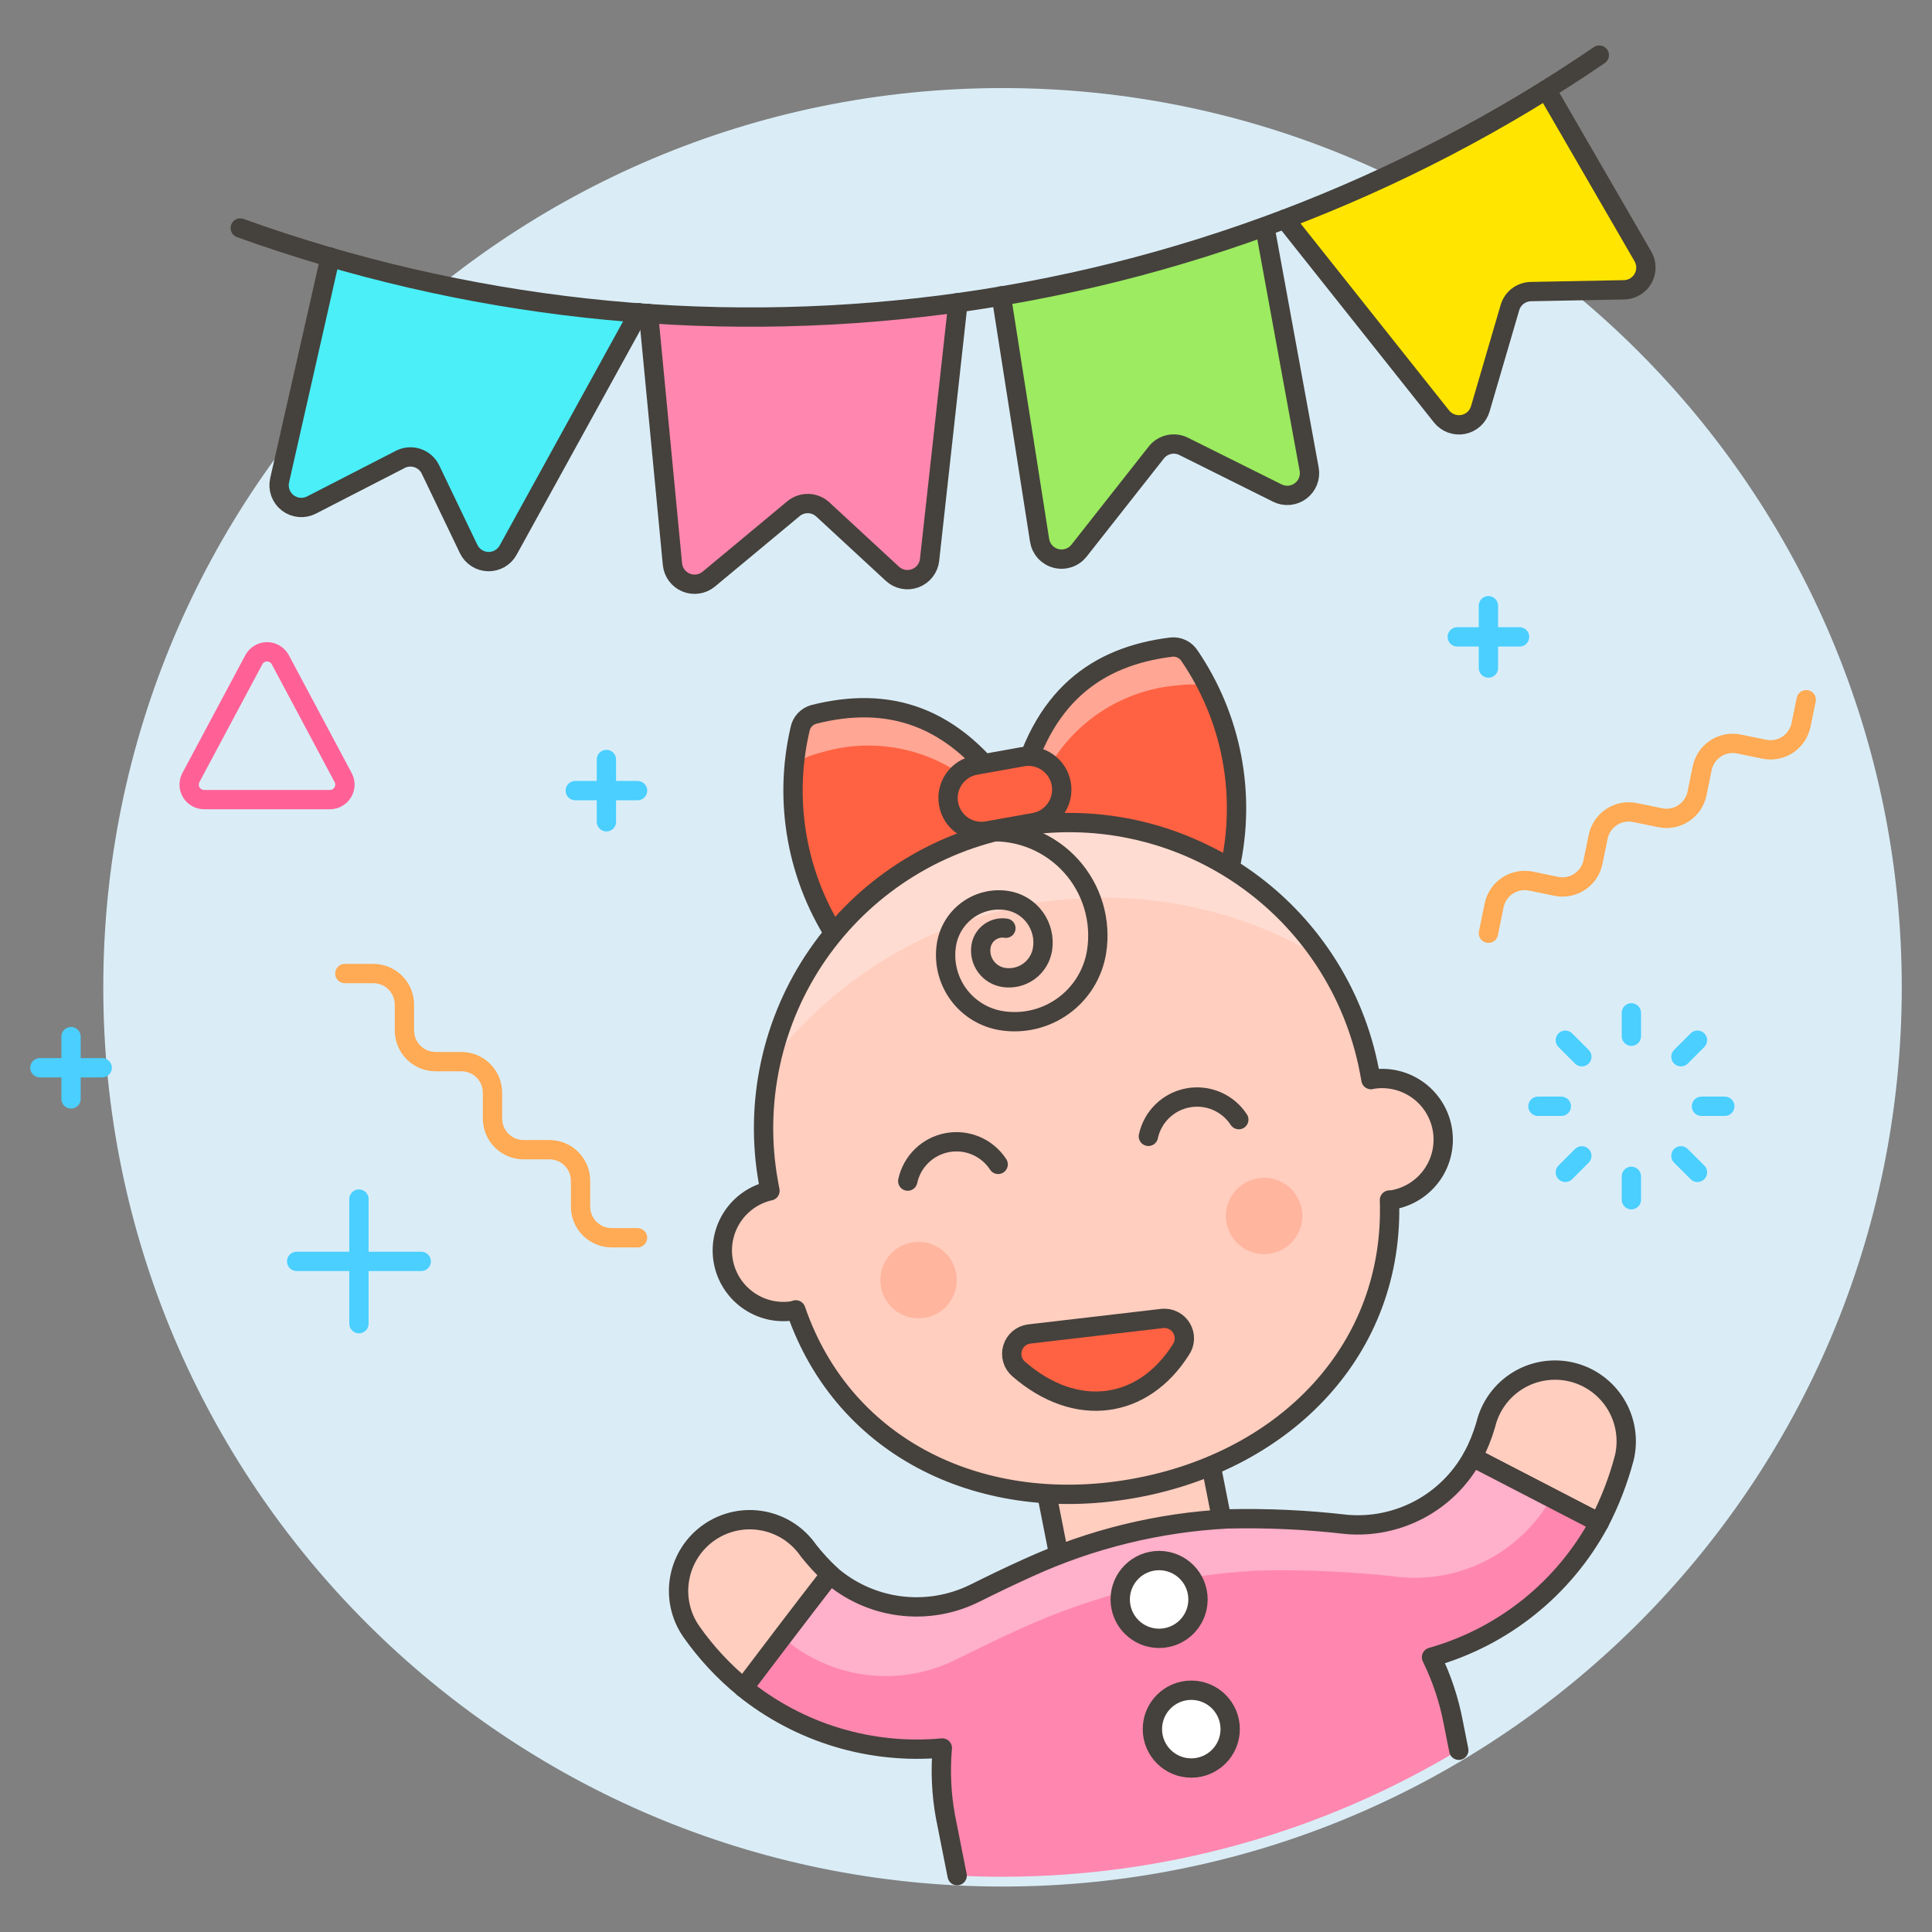
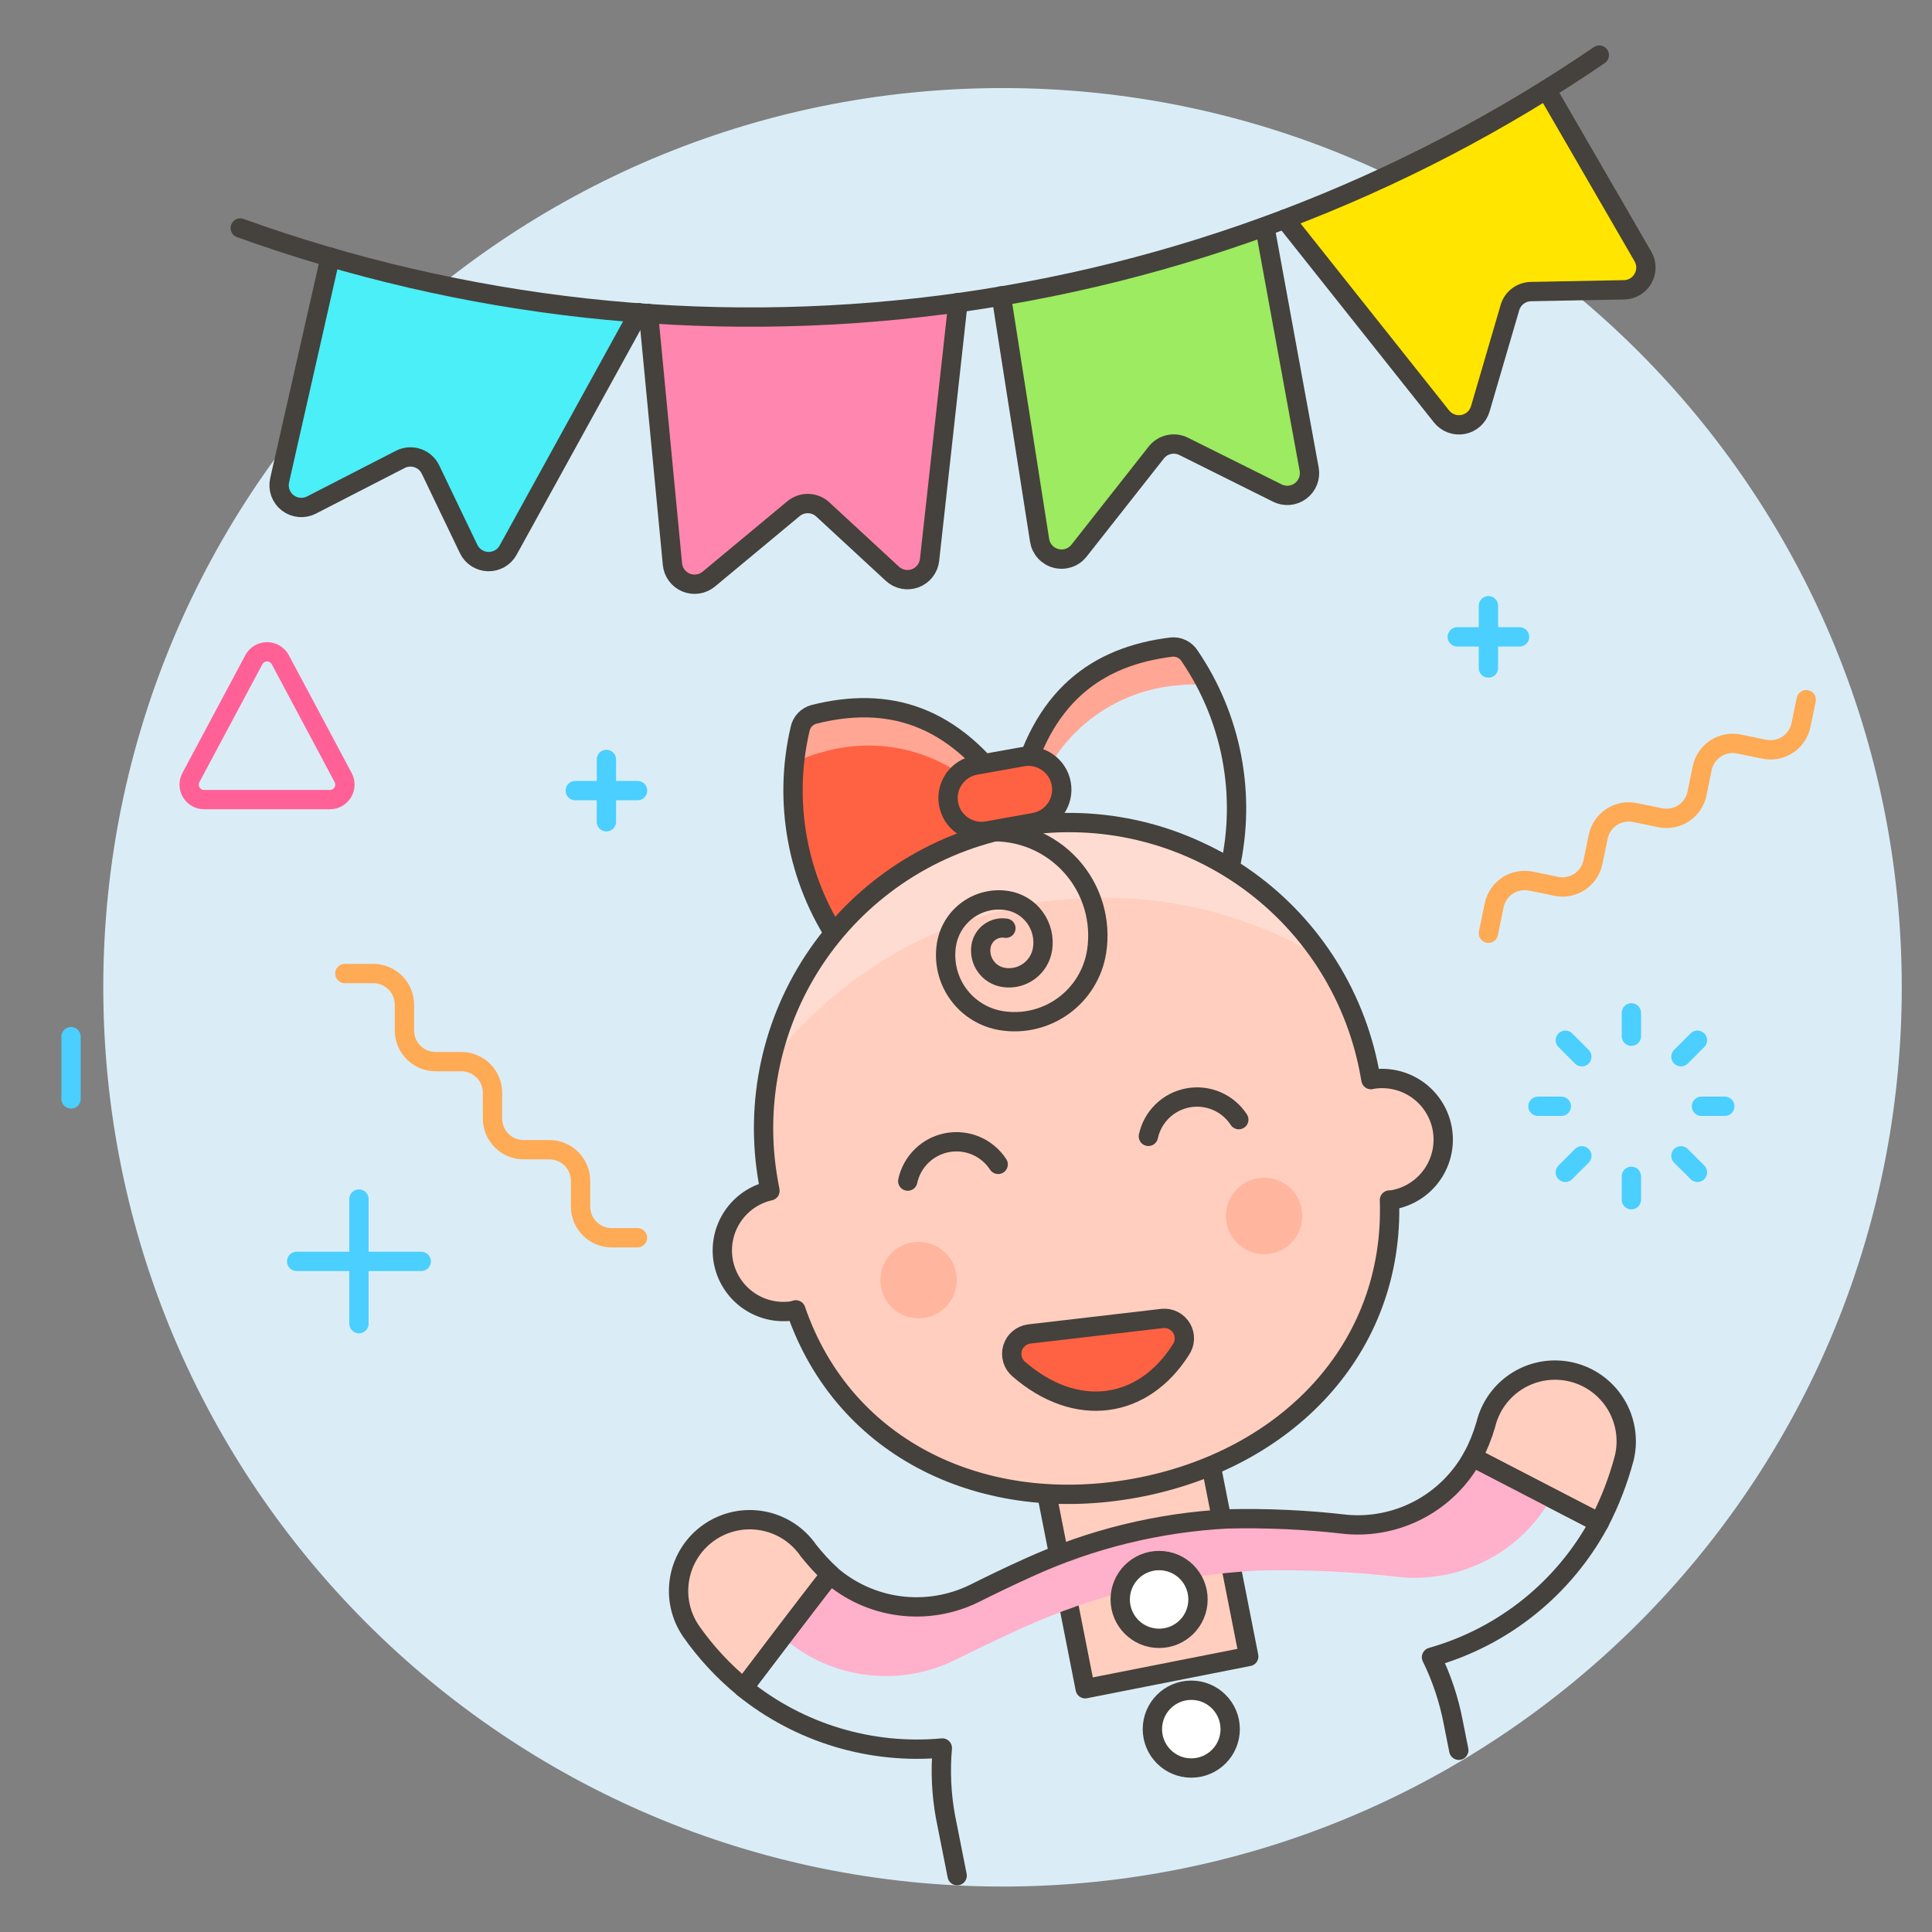
<svg xmlns="http://www.w3.org/2000/svg" fill="none" id="Baby-Party-Celebration-1--Streamline-Ux.svg" viewBox="-1 -1 200 200">
  <rect x="-1" y="-1" width="200" height="200" fill="#808080" stroke="none" />
  <desc>Baby</desc>
  <path fill="#daedf7" stroke="#daedf7" stroke-miterlimit="10" d="M102.78 193.294C153.639 193.294 194.869 152.065 194.869 101.206S153.639 9.117 102.78 9.117S10.692 50.346 10.692 101.206S51.921 193.294 102.78 193.294Z" stroke-width="2" />
  <path fill="#ffcebf" stroke="#45413c" stroke-linecap="round" stroke-linejoin="round" d="M164.553 156.629C165.661 154.493 166.531 152.242 167.146 149.916C167.6 148.014 167.28 146.009 166.256 144.343C165.233 142.677 163.589 141.486 161.687 141.032C159.785 140.577 157.78 140.897 156.114 141.921C154.448 142.945 153.257 144.588 152.803 146.49C152.465 147.651 152.01 148.774 151.442 149.842L164.553 156.629Z" stroke-width="2" />
  <path fill="#ffcebf" stroke="#45413c" stroke-linecap="round" stroke-linejoin="round" d="M122.087 139.138L105.156 142.479L111.34 173.818L128.271 170.477L122.087 139.138Z" stroke-width="2" />
-   <path fill="#ff87af" d="M138.368 156.804C134.284 156.329 130.171 156.139 126.06 156.235C118.937 156.605 111.947 158.317 105.46 161.282C103.568 162.134 101.701 163.036 99.843 163.962C97.439 165.14 94.74 165.58 92.087 165.226C89.434 164.873 86.945 163.741 84.933 161.975C82.212 165.488 78.743 170.051 75.955 173.716C81.744 178.4 89.133 180.638 96.548 179.953C96.338 182.336 96.449 184.736 96.88 187.09L98.084 193.165C99.592 193.237 101.109 193.28 102.635 193.28C119.321 193.304 135.697 188.771 149.996 180.171L149.432 177.326C148.988 174.972 148.228 172.69 147.174 170.539C150.853 169.499 154.286 167.731 157.268 165.339C160.251 162.947 162.723 159.981 164.537 156.615L151.415 149.826C150.151 152.129 148.245 154.015 145.928 155.254C143.612 156.493 140.985 157.031 138.368 156.804Z" stroke-width="2" />
  <path fill="#ffb0ca" d="M79.993 168.469C82.403 170.587 85.386 171.942 88.566 172.366C91.746 172.79 94.98 172.262 97.86 170.85C100.087 169.742 102.324 168.658 104.592 167.627C112.366 164.073 120.742 162.022 129.279 161.581C134.205 161.469 139.134 161.7 144.029 162.272C147.138 162.546 150.261 161.917 153.022 160.461C155.782 159.004 158.065 156.783 159.594 154.062L151.438 149.84C150.171 152.144 148.26 154.03 145.939 155.266C143.618 156.503 140.987 157.038 138.368 156.804C134.284 156.329 130.171 156.139 126.06 156.235C118.937 156.605 111.947 158.317 105.46 161.282C103.568 162.134 101.701 163.036 99.843 163.962C97.439 165.14 94.74 165.58 92.087 165.226C89.434 164.873 86.945 163.741 84.933 161.975C82.728 164.843 79.24 169.448 79.993 168.469Z" stroke-width="2" />
  <path stroke="#45413c" stroke-linecap="round" stroke-linejoin="round" d="M150.013 180.185L149.448 177.34C149.004 174.986 148.244 172.703 147.19 170.553C150.869 169.513 154.302 167.745 157.284 165.353C160.267 162.961 162.739 159.994 164.553 156.629L151.431 149.84C150.164 152.143 148.254 154.028 145.935 155.264C143.615 156.501 140.986 157.036 138.368 156.804C134.284 156.329 130.171 156.139 126.06 156.235C118.937 156.605 111.947 158.317 105.46 161.282C103.568 162.134 101.701 163.036 99.843 163.962C97.439 165.14 94.74 165.58 92.087 165.226C89.434 164.873 86.945 163.741 84.933 161.975C82.212 165.488 78.743 170.051 75.955 173.716C81.744 178.4 89.133 180.638 96.548 179.953C96.338 182.336 96.449 184.736 96.88 187.09L98.084 193.165" stroke-width="2" />
  <path fill="#ffffff" stroke="#45413c" stroke-linecap="round" stroke-linejoin="round" d="M118.99 168.601C121.214 168.601 123.017 166.798 123.017 164.574C123.017 162.35 121.214 160.548 118.99 160.548C116.766 160.548 114.964 162.35 114.964 164.574C114.964 166.798 116.767 168.601 118.99 168.601Z" stroke-width="2" />
  <path fill="#ffffff" stroke="#45413c" stroke-linecap="round" stroke-linejoin="round" d="M122.321 182.025C124.545 182.025 126.348 180.222 126.348 177.998C126.348 175.775 124.545 173.972 122.321 173.972C120.098 173.972 118.295 175.775 118.295 177.998C118.295 180.222 120.098 182.025 122.321 182.025Z" stroke-width="2" />
  <path fill="#ffcebf" stroke="#45413c" stroke-linecap="round" stroke-linejoin="round" d="M75.978 173.723C73.905 172.029 72.075 170.057 70.54 167.864C69.992 167.066 69.606 166.168 69.405 165.221C69.204 164.274 69.192 163.296 69.369 162.345C69.545 161.393 69.908 160.485 70.435 159.673C70.962 158.861 71.645 158.161 72.443 157.613C73.241 157.065 74.139 156.679 75.086 156.478C76.033 156.277 77.01 156.265 77.962 156.442C78.914 156.618 79.822 156.981 80.634 157.508C81.445 158.036 82.145 158.718 82.694 159.516C83.383 160.39 84.138 161.212 84.95 161.975C82.221 165.488 78.752 170.051 75.978 173.723Z" stroke-width="2" />
-   <path fill="#ff6242" d="M107.62 84.924C106.45 83.805 105.376 82.589 104.41 81.289C106.729 71.058 112.574 66.937 120.252 65.988C120.623 65.947 120.999 66.012 121.335 66.175S121.955 66.593 122.153 66.909C124.312 70.082 125.796 73.664 126.513 77.434C127.23 81.204 127.165 85.081 126.323 88.824C120.666 85.558 114.111 84.191 107.62 84.924Z" stroke-width="2" />
  <path fill="#ffa694" d="M124.064 70.331C123.664 69.693 121.762 69.847 121.018 69.939C117.418 70.206 113.998 71.618 111.257 73.967C108.515 76.316 106.597 79.48 105.782 82.997C105.322 82.461 104.861 81.895 104.401 81.289C106.719 71.058 112.565 66.937 120.243 65.988C120.614 65.947 120.99 66.012 121.326 66.175S121.946 66.593 122.144 66.909C122.816 67.984 123.416 69.048 123.942 70.102" stroke-width="2" />
  <path stroke="#45413c" stroke-linecap="round" stroke-linejoin="round" d="M107.62 84.924C106.45 83.805 105.376 82.589 104.41 81.289C106.729 71.058 112.574 66.937 120.252 65.988C120.623 65.947 120.999 66.012 121.335 66.175S121.955 66.593 122.153 66.909C124.312 70.082 125.796 73.664 126.513 77.434C127.23 81.204 127.165 85.081 126.323 88.824C120.666 85.558 114.111 84.191 107.62 84.924H107.62Z" stroke-width="2" />
  <path fill="#ff6242" d="M101.878 86.052C102.564 84.586 103.126 83.065 103.558 81.506C97.706 72.798 90.767 71.065 83.262 72.948C82.902 73.044 82.575 73.239 82.32 73.511C82.065 73.784 81.892 74.122 81.821 74.488C80.952 78.226 80.861 82.102 81.551 85.876C82.242 89.65 83.7 93.243 85.836 96.431C89.935 91.344 95.558 87.706 101.878 86.052Z" stroke-width="2" />
  <path fill="#ffa694" d="M81.273 78.375C81.416 77.635 83.241 77.094 83.971 76.91C87.425 75.86 91.124 75.941 94.528 77.142C97.932 78.343 100.863 80.601 102.893 83.587C103.137 82.917 103.353 82.224 103.556 81.499C97.704 72.792 90.765 71.058 83.26 72.941C82.899 73.037 82.573 73.232 82.318 73.504C82.063 73.777 81.89 74.115 81.819 74.481C81.583 75.68 81.408 76.891 81.294 78.107" stroke-width="2" />
  <path stroke="#45413c" stroke-linecap="round" stroke-linejoin="round" d="M101.878 86.052C102.564 84.586 103.126 83.065 103.558 81.506C97.706 72.798 90.767 71.065 83.262 72.948C82.902 73.044 82.575 73.239 82.32 73.511C82.065 73.784 81.892 74.122 81.821 74.488C80.952 78.226 80.861 82.102 81.551 85.876C82.242 89.65 83.7 93.243 85.836 96.431C89.935 91.344 95.558 87.706 101.878 86.052Z" stroke-width="2" />
  <path fill="#ff6242" stroke="#45413c" stroke-linecap="round" stroke-linejoin="round" d="M104.846 77.339L99.99 78.21C98.11 78.547 96.859 80.344 97.196 82.223C97.533 84.103 99.33 85.354 101.21 85.017L106.066 84.146C107.946 83.809 109.197 82.012 108.86 80.132C108.523 78.253 106.726 77.002 104.846 77.339Z" stroke-width="2" />
  <path fill="#ffcebf" d="M140.923 110.762L140.76 109.873C139.197 101.658 134.444 94.396 127.542 89.675C120.639 84.953 112.148 83.157 103.925 84.678C95.702 86.2 88.416 90.915 83.659 97.793C78.903 104.672 77.063 113.154 78.542 121.384L78.706 122.273C77.111 122.633 75.717 123.597 74.818 124.962C73.918 126.328 73.582 127.988 73.879 129.596C74.177 131.204 75.086 132.634 76.415 133.586C77.744 134.539 79.39 134.94 81.008 134.705C81.139 134.68 81.254 134.627 81.384 134.597C86.395 149.161 100.968 155.927 116.575 153.04C132.182 150.153 143.368 138.621 142.837 123.226C142.968 123.21 143.094 123.226 143.226 123.194C144.043 123.043 144.822 122.732 145.519 122.28C146.216 121.828 146.817 121.242 147.288 120.558C147.759 119.873 148.09 119.103 148.263 118.29C148.436 117.477 148.448 116.638 148.296 115.821C148.145 115.004 147.834 114.225 147.382 113.528C146.93 112.831 146.345 112.23 145.66 111.759C144.975 111.288 144.205 110.957 143.392 110.784C142.579 110.611 141.74 110.599 140.923 110.751V110.762Z" stroke-width="2" />
  <path fill="#ffb59e" d="M94.089 135.472C96.274 135.472 98.045 133.701 98.045 131.517S96.274 127.561 94.089 127.561S90.134 129.332 90.134 131.517S91.905 135.472 94.089 135.472Z" stroke-width="2" />
  <path fill="#ffb59e" d="M129.861 128.83C132.046 128.83 133.817 127.059 133.817 124.875S132.046 120.919 129.861 120.919S125.906 122.69 125.906 124.875S127.677 128.83 129.861 128.83Z" stroke-width="2" />
  <path stroke="#45413c" stroke-linecap="round" stroke-linejoin="round" d="M102.329 119.536C101.773 118.683 100.978 118.014 100.042 117.613S98.073 117.096 97.073 117.281C96.072 117.466 95.148 117.944 94.418 118.653C93.688 119.362 93.184 120.272 92.971 121.267" stroke-width="2" />
  <path stroke="#45413c" stroke-linecap="round" stroke-linejoin="round" d="M127.239 114.904C126.683 114.051 125.888 113.382 124.952 112.98S122.983 112.464 121.983 112.649C120.982 112.834 120.058 113.311 119.328 114.021C118.598 114.73 118.094 115.64 117.88 116.635" stroke-width="2" />
  <path fill="#ffdcd1" d="M136.197 98.404C128.097 93.408 118.581 91.209 109.111 92.146C106.607 92.283 104.132 92.74 101.744 93.507C92.566 96.021 84.467 101.478 78.69 109.04C79.995 102.92 83.086 97.324 87.571 92.96C92.056 88.596 97.734 85.659 103.887 84.521C110.04 83.383 116.393 84.094 122.142 86.565C127.891 89.036 132.779 93.156 136.188 98.404H136.197Z" stroke-width="2" />
  <path stroke="#45413c" stroke-linecap="round" stroke-linejoin="round" d="M101.302 85.113C102.904 85.024 104.505 85.295 105.988 85.905C107.471 86.516 108.799 87.45 109.874 88.64C110.95 89.83 111.745 91.246 112.203 92.783C112.66 94.32 112.768 95.94 112.519 97.524C112.16 99.774 110.924 101.789 109.081 103.127C107.237 104.465 104.938 105.017 102.688 104.661C100.888 104.376 99.274 103.387 98.202 101.912C97.131 100.437 96.689 98.597 96.974 96.797C97.087 96.083 97.339 95.4 97.716 94.784C98.093 94.168 98.588 93.632 99.172 93.208C99.756 92.783 100.418 92.478 101.12 92.309C101.822 92.14 102.551 92.112 103.264 92.225C104.416 92.407 105.449 93.04 106.135 93.983C106.821 94.927 107.104 96.105 106.922 97.257C106.776 98.179 106.27 99.005 105.515 99.554C104.759 100.103 103.817 100.329 102.895 100.183C102.53 100.126 102.179 99.996 101.864 99.803C101.548 99.61 101.274 99.356 101.057 99.057C100.839 98.758 100.683 98.418 100.597 98.059C100.511 97.699 100.496 97.326 100.554 96.96C100.6 96.668 100.704 96.388 100.858 96.136C101.013 95.884 101.215 95.664 101.454 95.491C101.694 95.317 101.965 95.192 102.252 95.123C102.54 95.054 102.838 95.042 103.13 95.089" stroke-width="2" />
  <path stroke="#45413c" stroke-linecap="round" stroke-linejoin="round" d="M140.923 110.762L140.76 109.873C139.197 101.658 134.444 94.396 127.542 89.675C120.639 84.953 112.148 83.157 103.925 84.678C95.702 86.2 88.416 90.915 83.659 97.793C78.903 104.672 77.063 113.154 78.542 121.384L78.706 122.273C77.111 122.633 75.717 123.597 74.818 124.962C73.918 126.328 73.582 127.988 73.879 129.596C74.177 131.204 75.086 132.634 76.415 133.586C77.744 134.539 79.39 134.94 81.008 134.705C81.139 134.68 81.254 134.627 81.384 134.597C86.395 149.161 100.968 155.927 116.575 153.04C132.182 150.153 143.368 138.621 142.837 123.226C142.968 123.21 143.094 123.226 143.226 123.194C144.043 123.043 144.822 122.732 145.519 122.28C146.216 121.828 146.817 121.242 147.288 120.558C147.759 119.873 148.09 119.103 148.263 118.29C148.436 117.477 148.448 116.638 148.296 115.821C148.145 115.004 147.834 114.225 147.382 113.528C146.93 112.831 146.345 112.23 145.66 111.759C144.975 111.288 144.205 110.957 143.392 110.784C142.579 110.611 141.74 110.599 140.923 110.751V110.762Z" stroke-width="2" />
  <path fill="#ff6242" stroke="#45413c" stroke-linecap="round" stroke-linejoin="round" d="M104.442 140.711C110.428 145.915 117.335 144.856 121.214 138.762C121.447 138.439 121.583 138.055 121.604 137.658C121.625 137.26 121.531 136.864 121.333 136.518C121.135 136.173 120.841 135.891 120.487 135.708C120.133 135.525 119.734 135.448 119.338 135.485L105.524 137.097C105.13 137.151 104.76 137.317 104.457 137.576C104.155 137.835 103.934 138.175 103.82 138.556C103.705 138.937 103.703 139.343 103.814 139.725C103.924 140.108 104.143 140.45 104.442 140.711H104.442Z" stroke-width="2" />
  <path stroke="#4acfff" stroke-linecap="round" stroke-linejoin="round" d="M167.88 106.268V103.851" stroke-width="2" />
  <path stroke="#4acfff" stroke-linecap="round" stroke-linejoin="round" d="M173.009 108.393L174.72 106.683" stroke-width="2" />
  <path stroke="#4acfff" stroke-linecap="round" stroke-linejoin="round" d="M175.134 113.522H177.552" stroke-width="2" />
  <path stroke="#4acfff" stroke-linecap="round" stroke-linejoin="round" d="M173.009 118.652L174.72 120.36" stroke-width="2" />
  <path stroke="#4acfff" stroke-linecap="round" stroke-linejoin="round" d="M167.88 120.774V123.194" stroke-width="2" />
  <path stroke="#4acfff" stroke-linecap="round" stroke-linejoin="round" d="M162.751 118.652L161.043 120.36" stroke-width="2" />
  <path stroke="#4acfff" stroke-linecap="round" stroke-linejoin="round" d="M160.628 113.522H158.208" stroke-width="2" />
  <path stroke="#4acfff" stroke-linecap="round" stroke-linejoin="round" d="M162.751 108.393L161.043 106.683" stroke-width="2" />
  <path stroke="#4acfff" stroke-linecap="round" stroke-linejoin="round" d="M36.159 136.024V123.129" stroke-width="2" />
  <path stroke="#4acfff" stroke-linecap="round" stroke-linejoin="round" d="M29.71 129.578H42.605" stroke-width="2" />
  <path stroke="#4acfff" stroke-linecap="round" stroke-linejoin="round" d="M61.775 84.07V77.622" stroke-width="2" />
  <path stroke="#4acfff" stroke-linecap="round" stroke-linejoin="round" d="M58.552 80.845H65.001" stroke-width="2" />
  <path stroke="#4acfff" stroke-linecap="round" stroke-linejoin="round" d="M153.081 68.153V61.706" stroke-width="2" />
  <path stroke="#4acfff" stroke-linecap="round" stroke-linejoin="round" d="M149.856 64.93H156.304" stroke-width="2" />
  <path stroke="#4acfff" stroke-linecap="round" stroke-linejoin="round" d="M6.354 112.758V106.312" stroke-width="2" />
-   <path stroke="#4acfff" stroke-linecap="round" stroke-linejoin="round" d="M3.131 109.535H9.58" stroke-width="2" />
  <path stroke="#ff6196" stroke-linecap="round" stroke-linejoin="round" d="M18.761 79.496C18.635 79.732 18.573 79.996 18.58 80.264C18.587 80.531 18.663 80.792 18.801 81.022C18.938 81.251 19.133 81.441 19.366 81.573C19.598 81.705 19.861 81.774 20.128 81.775H33.157C33.424 81.774 33.687 81.705 33.919 81.573C34.152 81.441 34.347 81.251 34.484 81.022C34.622 80.792 34.698 80.531 34.705 80.264C34.712 79.996 34.65 79.732 34.524 79.496L28.016 67.294C27.883 67.046 27.686 66.839 27.445 66.694C27.204 66.55 26.928 66.473 26.647 66.473C26.366 66.473 26.09 66.55 25.849 66.694C25.608 66.839 25.411 67.046 25.278 67.294L18.761 79.496Z" stroke-width="2" />
  <path stroke="#ffaa54" stroke-linecap="round" stroke-linejoin="round" d="M34.697 99.781H37.644C38.499 99.781 39.318 100.12 39.923 100.724C40.527 101.329 40.867 102.149 40.867 103.004V105.676C40.867 106.531 41.206 107.351 41.811 107.955C42.415 108.56 43.235 108.9 44.09 108.9H46.76C47.615 108.9 48.435 109.239 49.04 109.843C49.644 110.448 49.984 111.268 49.984 112.123V114.793C49.984 115.648 50.323 116.468 50.928 117.072C51.532 117.677 52.352 118.016 53.207 118.016H55.877C56.732 118.016 57.552 118.356 58.156 118.96C58.761 119.565 59.1 120.385 59.1 121.239V123.91C59.1 124.765 59.44 125.585 60.044 126.189C60.649 126.793 61.469 127.133 62.323 127.133H64.996" stroke-width="2" />
  <path stroke="#ffaa54" stroke-linecap="round" stroke-linejoin="round" d="M153.081 95.609L153.673 92.722C153.758 92.307 153.924 91.913 154.162 91.562C154.399 91.212 154.703 90.911 155.057 90.678C155.411 90.445 155.807 90.284 156.223 90.204C156.639 90.124 157.066 90.127 157.481 90.212L160.096 90.751C160.511 90.837 160.939 90.84 161.355 90.76C161.77 90.68 162.167 90.519 162.52 90.286C162.874 90.053 163.178 89.752 163.416 89.401C163.653 89.051 163.819 88.657 163.904 88.242L164.443 85.626C164.528 85.211 164.693 84.817 164.931 84.466C165.168 84.115 165.472 83.814 165.826 83.581C166.18 83.348 166.576 83.187 166.992 83.106C167.408 83.027 167.836 83.029 168.251 83.115L170.866 83.651C171.281 83.737 171.708 83.74 172.124 83.66C172.54 83.58 172.936 83.419 173.289 83.187C173.643 82.953 173.947 82.653 174.185 82.303C174.422 81.953 174.588 81.559 174.674 81.144L175.21 78.526C175.296 78.112 175.462 77.718 175.699 77.368C175.937 77.017 176.241 76.717 176.595 76.484C176.948 76.251 177.344 76.09 177.76 76.01C178.176 75.931 178.604 75.934 179.018 76.019L181.634 76.558C182.048 76.643 182.476 76.646 182.892 76.566C183.308 76.487 183.704 76.325 184.057 76.092C184.411 75.86 184.715 75.559 184.953 75.208C185.19 74.857 185.356 74.463 185.441 74.048L185.98 71.433" stroke-width="2" />
  <path fill="#ffe500" d="M132.002 21.687L148.228 42.112C148.491 42.442 148.839 42.694 149.235 42.839C149.63 42.985 150.058 43.019 150.472 42.938C150.886 42.857 151.269 42.664 151.581 42.38C151.893 42.096 152.12 41.732 152.239 41.327L155.308 30.84C155.445 30.37 155.73 29.956 156.119 29.658C156.509 29.36 156.984 29.195 157.474 29.185L167.125 29.001C167.525 28.994 167.917 28.882 168.261 28.677C168.605 28.471 168.889 28.18 169.086 27.831C169.283 27.483 169.385 27.088 169.384 26.688C169.381 26.287 169.275 25.894 169.075 25.548L159.088 8.293" stroke-width="2" />
  <path stroke="#45413c" stroke-linecap="round" stroke-linejoin="round" d="M132.002 21.687L148.228 42.112C148.491 42.442 148.839 42.694 149.235 42.839C149.63 42.985 150.058 43.019 150.472 42.938C150.886 42.857 151.269 42.664 151.581 42.38C151.893 42.096 152.12 41.732 152.239 41.327L155.308 30.84C155.445 30.37 155.73 29.956 156.119 29.658C156.509 29.36 156.984 29.195 157.474 29.185L167.125 29.001C167.525 28.994 167.917 28.882 168.261 28.677C168.605 28.471 168.889 28.18 169.086 27.831C169.283 27.483 169.385 27.088 169.384 26.688C169.381 26.287 169.275 25.894 169.075 25.548L159.088 8.293" stroke-width="2" />
  <path fill="#9ceb60" d="M102.651 29.632L106.618 54.935C106.688 55.378 106.885 55.79 107.185 56.123C107.485 56.455 107.876 56.692 108.309 56.805C108.743 56.918 109.2 56.903 109.624 56.761C110.049 56.618 110.422 56.355 110.7 56.004L118.698 45.844C119.025 45.428 119.486 45.138 120.003 45.022C120.519 44.906 121.06 44.972 121.534 45.209L131.231 50.041C131.614 50.232 132.042 50.313 132.468 50.274S133.3 50.078 133.642 49.821C133.984 49.564 134.247 49.217 134.403 48.819S134.6 47.987 134.523 47.566L129.933 22.472" stroke-width="2" />
  <path stroke="#45413c" stroke-linecap="round" stroke-linejoin="round" d="M102.651 29.632L106.618 54.935C106.688 55.378 106.885 55.79 107.185 56.123C107.485 56.455 107.876 56.692 108.309 56.805C108.743 56.918 109.2 56.903 109.624 56.761C110.049 56.618 110.422 56.355 110.7 56.004L118.698 45.844C119.025 45.428 119.486 45.138 120.003 45.022C120.519 44.906 121.06 44.972 121.534 45.209L131.231 50.041C131.614 50.232 132.042 50.313 132.468 50.274S133.3 50.078 133.642 49.821C133.984 49.564 134.247 49.217 134.403 48.819S134.6 47.987 134.523 47.566L129.933 22.472" stroke-width="2" />
  <path fill="#ff87af" d="M66.129 31.451L68.611 57.397C68.65 57.814 68.803 58.212 69.052 58.548C69.302 58.885 69.638 59.147 70.025 59.307C70.412 59.467 70.836 59.517 71.25 59.454C71.664 59.391 72.053 59.216 72.375 58.948L81.142 51.66C81.571 51.302 82.115 51.114 82.674 51.128C83.232 51.142 83.766 51.359 84.176 51.738L91.38 58.396C91.693 58.684 92.08 58.881 92.498 58.963C92.915 59.045 93.348 59.009 93.747 58.86C94.146 58.711 94.496 58.454 94.757 58.118C95.019 57.782 95.182 57.38 95.229 56.957L98.171 30.327" stroke-width="2" />
  <path stroke="#45413c" stroke-linecap="round" stroke-linejoin="round" d="M66.129 31.451L68.611 57.397C68.65 57.814 68.803 58.212 69.052 58.548C69.302 58.885 69.638 59.147 70.025 59.307C70.412 59.467 70.836 59.517 71.25 59.454C71.664 59.391 72.053 59.216 72.375 58.948L81.142 51.66C81.571 51.302 82.115 51.114 82.674 51.128C83.232 51.142 83.766 51.359 84.176 51.738L91.38 58.396C91.693 58.684 92.08 58.881 92.498 58.963C92.915 59.045 93.348 59.009 93.747 58.86C94.146 58.711 94.496 58.454 94.757 58.118C95.019 57.782 95.182 57.38 95.229 56.957L98.171 30.327" stroke-width="2" />
  <path fill="#4aeff7" d="M33.184 25.617L27.947 48.722C27.849 49.149 27.876 49.596 28.024 50.009C28.172 50.422 28.434 50.784 28.781 51.053C29.128 51.321 29.544 51.485 29.98 51.526C30.417 51.566 30.856 51.48 31.246 51.28L40.439 46.556C40.712 46.415 41.011 46.331 41.317 46.308C41.624 46.285 41.932 46.324 42.224 46.422C42.515 46.52 42.784 46.676 43.014 46.879C43.245 47.083 43.432 47.331 43.565 47.608L47.513 55.833C47.696 56.214 47.981 56.538 48.336 56.767C48.691 56.997 49.102 57.125 49.525 57.137C49.947 57.148 50.364 57.043 50.732 56.834C51.098 56.623 51.4 56.317 51.604 55.946L65.134 31.379" stroke-width="2" />
  <path stroke="#45413c" stroke-linecap="round" stroke-linejoin="round" d="M33.184 25.617L27.947 48.722C27.849 49.149 27.876 49.596 28.024 50.009C28.172 50.422 28.434 50.784 28.781 51.053C29.128 51.321 29.544 51.485 29.98 51.526C30.417 51.566 30.856 51.48 31.246 51.28L40.439 46.556C40.712 46.415 41.011 46.331 41.317 46.308C41.624 46.285 41.932 46.324 42.224 46.422C42.515 46.52 42.784 46.676 43.014 46.879C43.245 47.083 43.432 47.331 43.565 47.608L47.513 55.833C47.696 56.214 47.981 56.538 48.336 56.767C48.691 56.997 49.102 57.125 49.525 57.137C49.947 57.148 50.364 57.043 50.732 56.834C51.098 56.623 51.4 56.317 51.604 55.946L65.134 31.379" stroke-width="2" />
  <path stroke="#45413c" stroke-linecap="round" stroke-linejoin="round" d="M23.872 22.605C47.067 30.957 71.912 33.69 96.368 30.578C120.824 27.467 144.193 18.6 164.558 4.706" stroke-width="2" />
</svg>